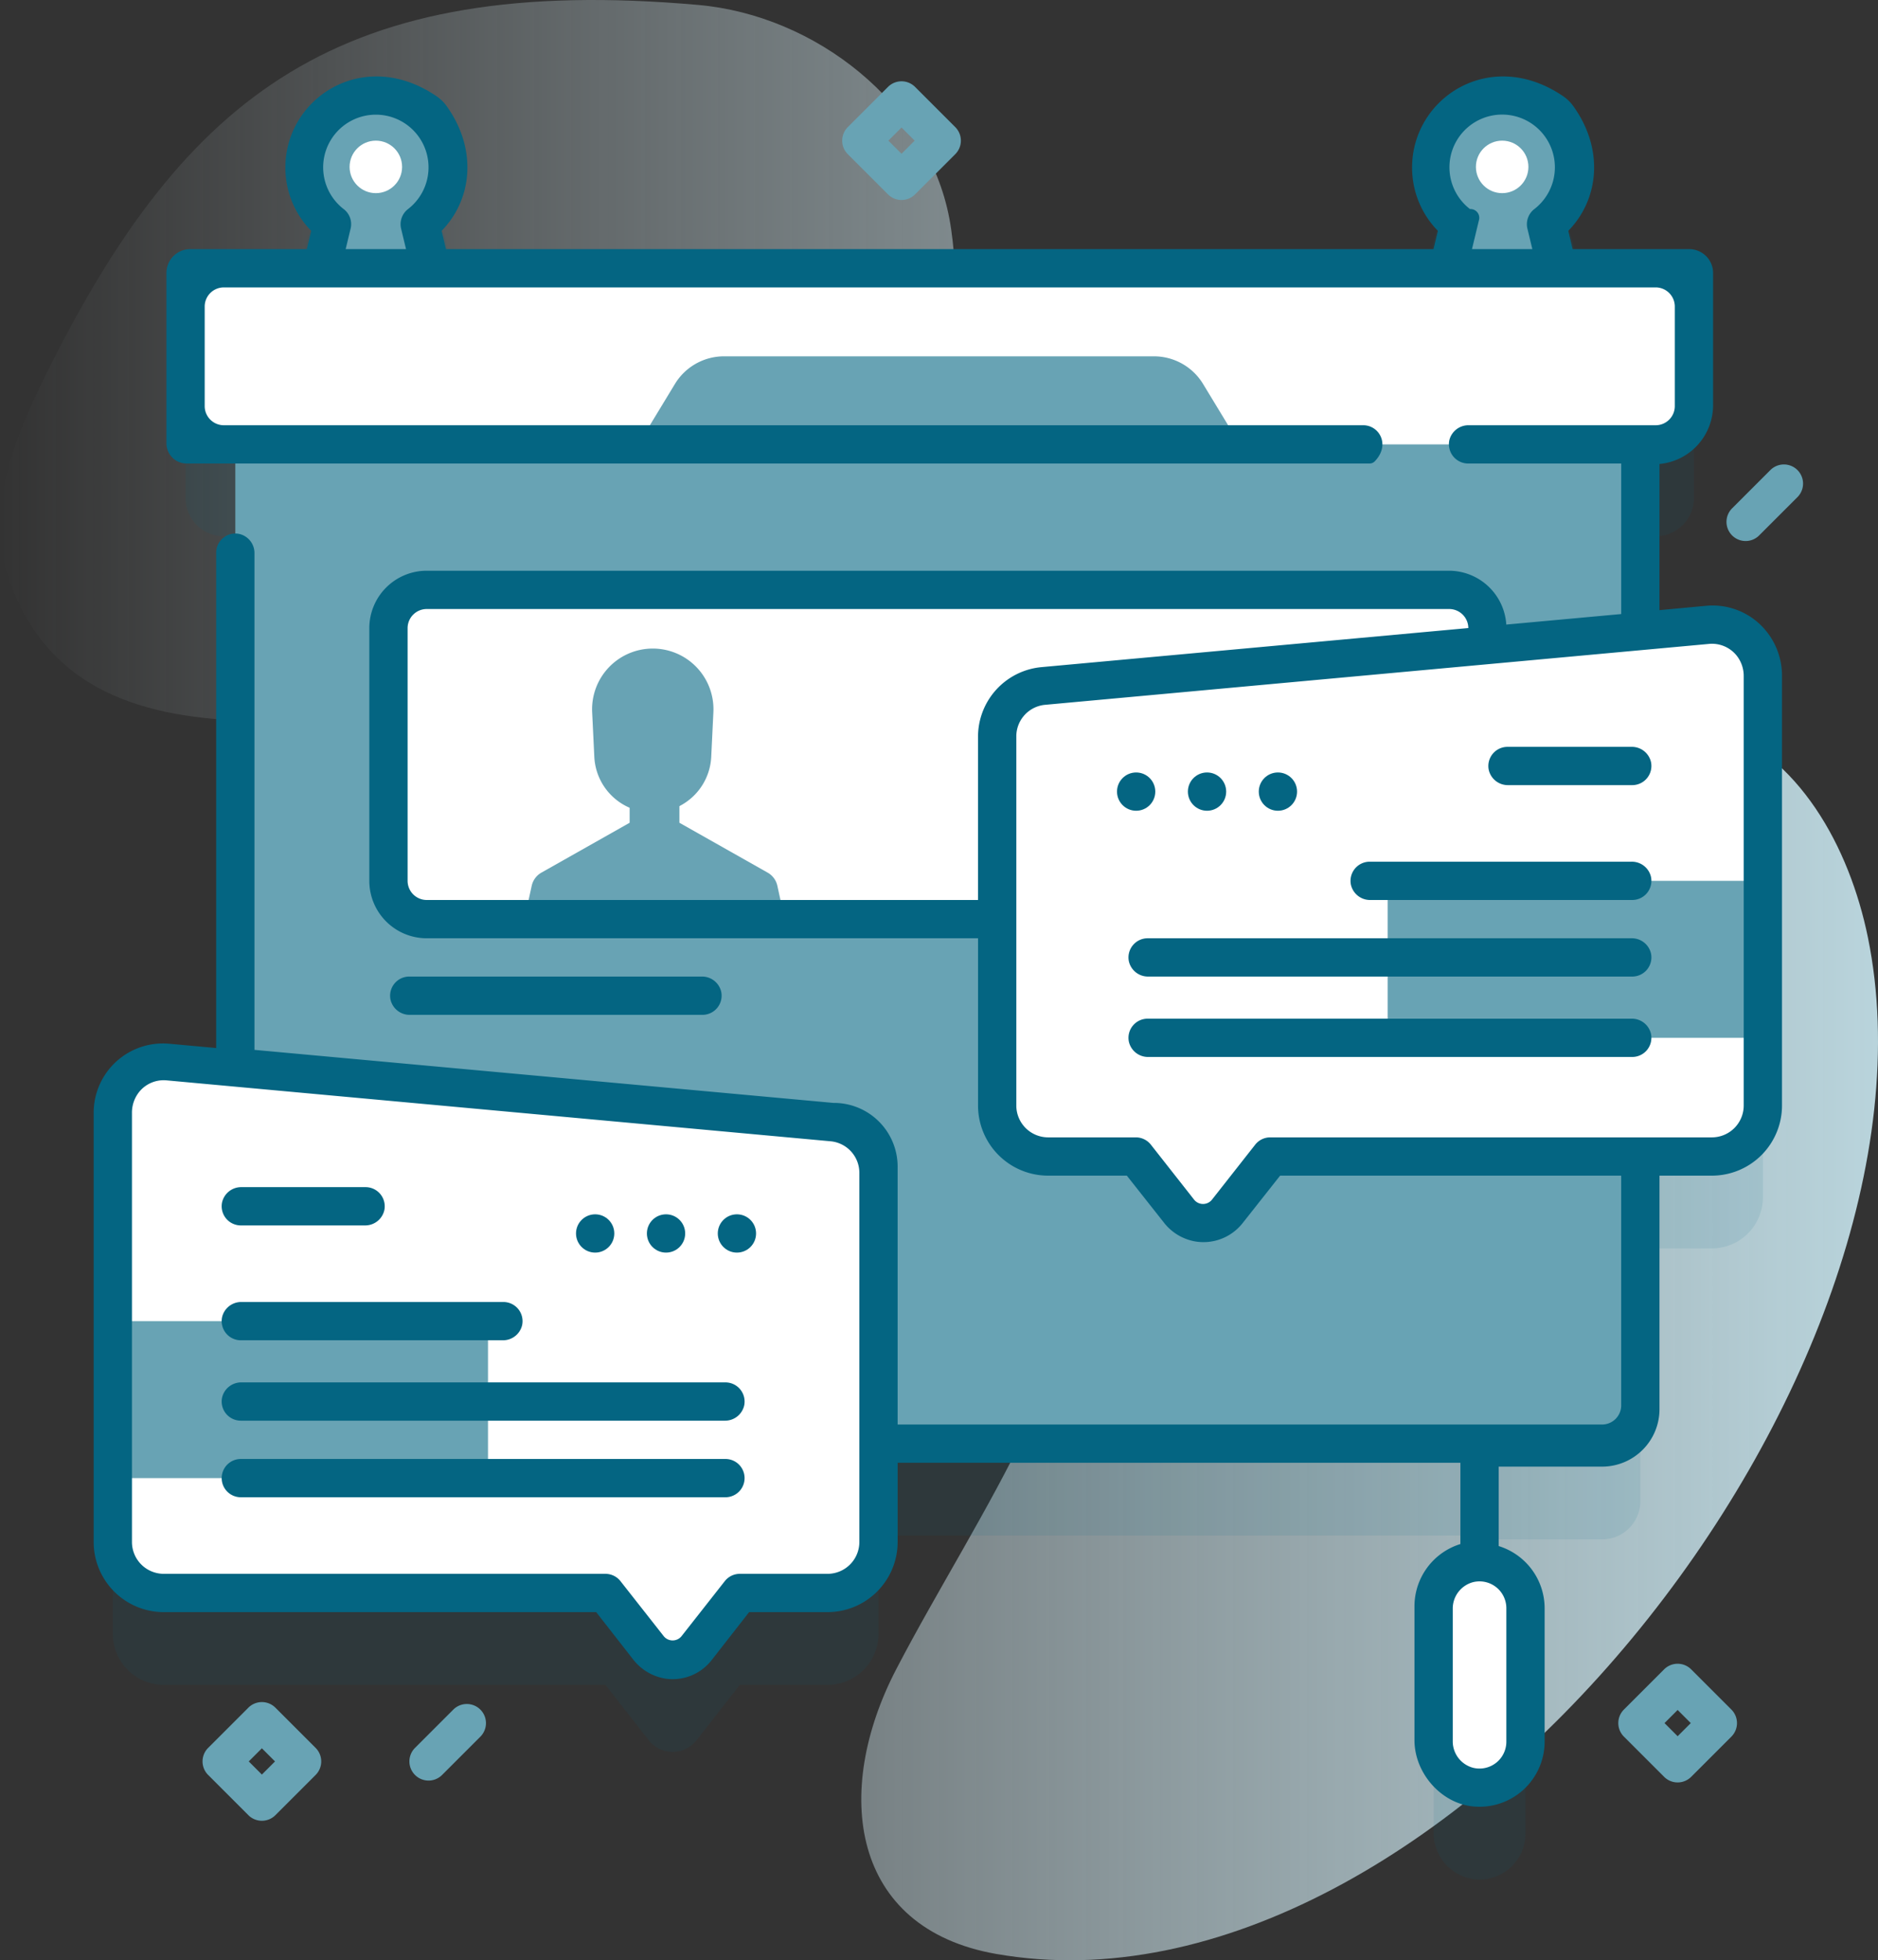
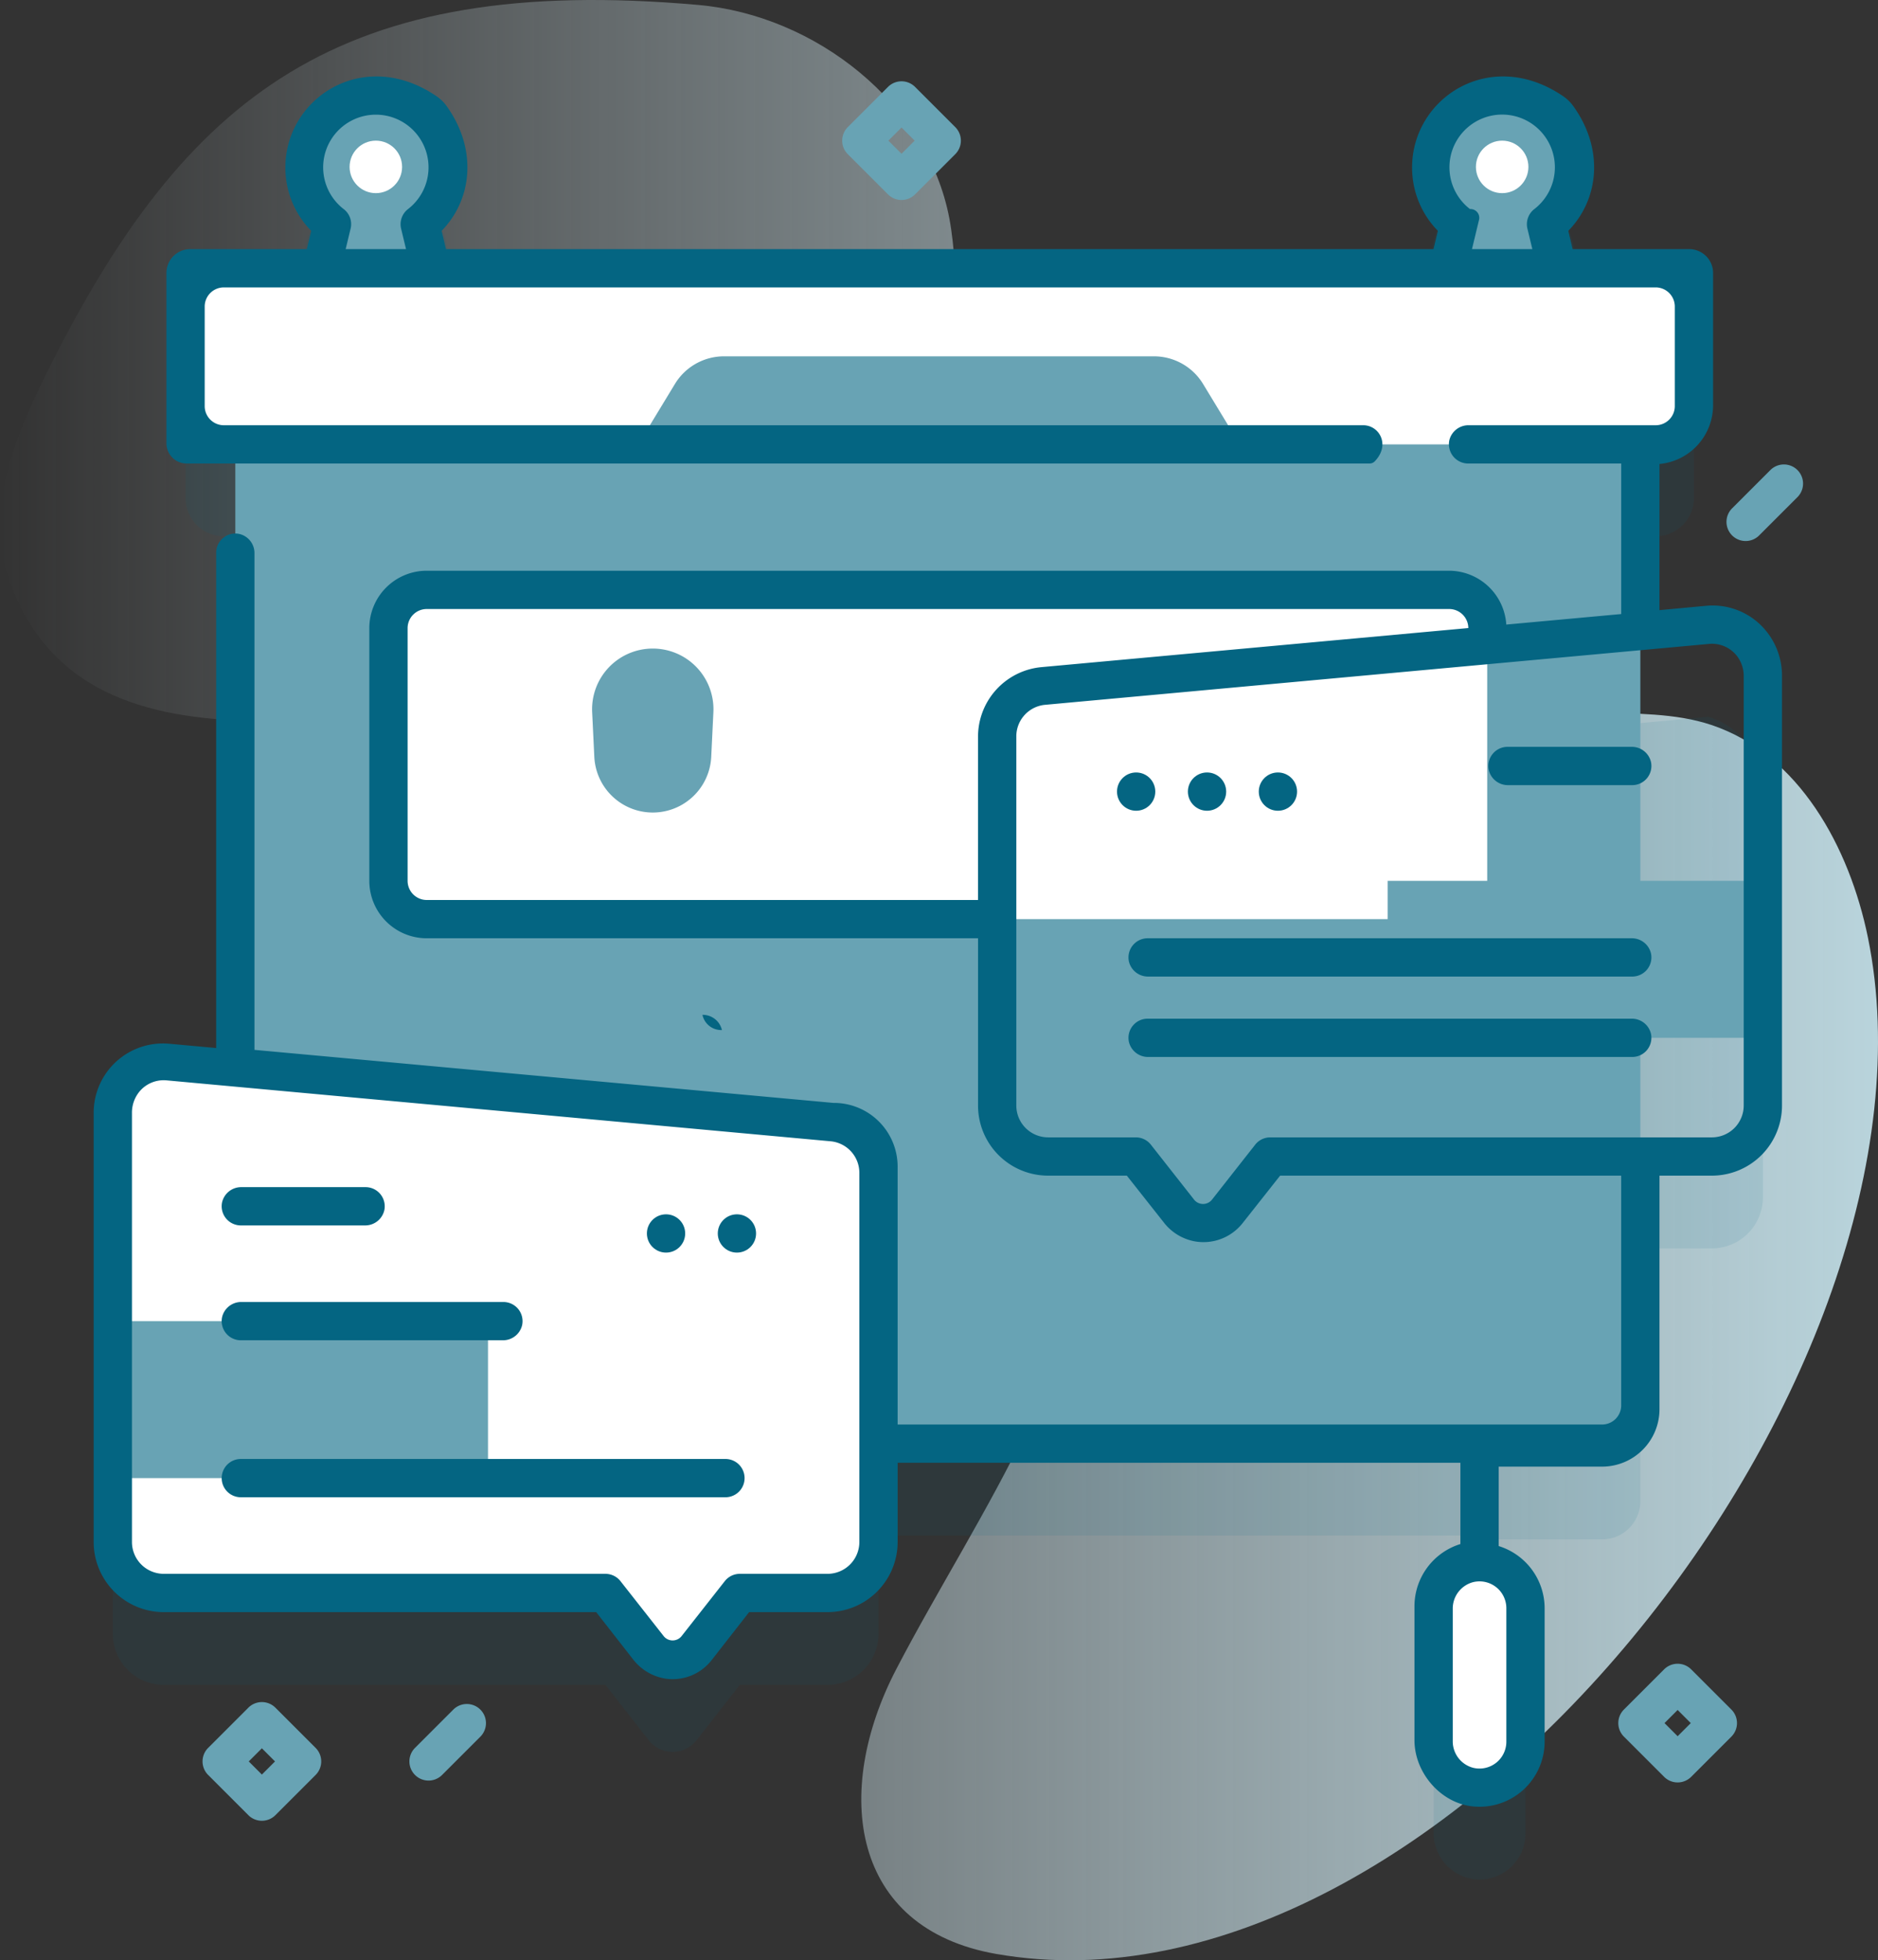
<svg xmlns="http://www.w3.org/2000/svg" viewBox="0 0 490.545 512.002">
  <rect x="0" y="0" width="490.545" height="512.002" fill="#333333" stroke="none" />
  <defs>
    <style>      .cls-1 {        fill: url(#Gradiente_sem_nome_63);      }      .cls-2, .cls-5 {        fill: #046582;      }      .cls-2 {        opacity: 0.1;        isolation: isolate;      }      .cls-3 {        fill: #68a3b4;      }      .cls-4 {        fill: #fff;      }    </style>
    <linearGradient id="Gradiente_sem_nome_63" data-name="Gradiente sem nome 63" x1="-379.055" y1="-1675.865" x2="111.49" y2="-1675.865" gradientTransform="matrix(1, 0, 0, -1, 379.055, -1419.864)" gradientUnits="userSpaceOnUse">
      <stop offset="0" stop-color="#d7e6eb" stop-opacity="0" />
      <stop offset="1" stop-color="#b9d4dc" />
    </linearGradient>
  </defs>
  <g id="Camada_2" data-name="Camada 2">
    <g id="Camada_1-2" data-name="Camada 1">
      <g>
        <path class="cls-1" d="M487.918,244.893c-4.82-23.622-18.066-47.93-40.937-55.555-18.92-6.308-42.256,1.08-58.321-10.738-39.115-28.775-21.21-70.687-89.08-64.384-15.055,1.398-32.33-.741-41.759-12.564-9.622-12.066-6.977-29.401-9.838-44.566-5.688-30.147-35.008-53.083-65.567-55.791-93.641-8.296-133.963,23.221-170.162,96.014-8.164,16.417-15.993,35.285-10.32,52.722,19.055,58.559,96.151,31.258,142.756,36.048,65.109,6.692,27.65,65.351,67.578,76.984,8.587,2.502,17.422-2.95,26.282-4.162,24.136-3.301,45.56,21.186,46.728,45.519,2.285,47.587-29.798,90.492-51.158,131.529-16.724,32.129-11.924,67.745,26.094,74.401,116.249,20.351,250.881-151.861,227.704-265.457Z" />
        <g>
          <g>
            <path class="cls-2" d="M446.11,187.23l-17.642,1.636V140.069h4a10,10,0,0,0,10-10v-26a10,10,0,0,0-10-10H406.852l-2.775-11.474a18.771,18.771,0,1,0-22.923,0L378.379,94.069h-265.822L109.782,82.595a18.771,18.771,0,1,0-22.923,0L84.083,94.069H58.468a10,10,0,0,0-10,10v26a10,10,0,0,0,10,10h3V303.137l-17.453-1.618a13.317,13.317,0,0,0-14.547,13.26V426.752a13.317,13.317,0,0,0,13.317,13.317h115.362l11.28,14.441a7.944,7.944,0,0,0,12.542,0l11.28-14.441h22.902a13.317,13.317,0,0,0,13.317-13.317V401.069h152v31.569a11.984,11.984,0,0,0-7,10.891l0,35.047a12.209,12.209,0,0,0,10.024,12.174,12.008,12.008,0,0,0,13.976-11.842V444.066a11.997,11.997,0,0,0-7-10.902V402.069h27.095a9.983,9.983,0,0,0,9.905-10.065V326.069h18.683a13.317,13.317,0,0,0,13.317-13.317V205.673c0-8.146-6.461-16.445-14.358-18.443Z" />
            <g>
              <g>
                <path class="cls-3" d="M86.715,58.909l-3.896,16.16h30.708l-3.896-16.16a18.765,18.765,0,1,0-22.916,0Z" />
                <circle class="cls-4" cx="98.173" cy="43.593" r="6.856" />
              </g>
              <g>
                <path class="cls-3" d="M380.915,58.909l-3.896,16.16h30.708l-3.896-16.16a18.765,18.765,0,1,0-22.916,0Z" />
                <circle class="cls-4" cx="392.373" cy="43.593" r="6.856" />
              </g>
            </g>
            <path class="cls-3" d="M428.468,94.069V368.063a10.005,10.005,0,0,1-10.01,10.006H71.478a10.005,10.005,0,0,1-10.01-10.006V94.069Z" />
            <path class="cls-4" d="M378.468,240.069h-267a10,10,0,0,1-10-10v-66a10,10,0,0,1,10-10h267a10,10,0,0,1,10,10v66A10,10,0,0,1,378.468,240.069Z" />
            <g>
-               <path class="cls-3" d="M204.954,240.069l-1.904-8.716a5.248,5.248,0,0,0-2.534-3.432l-23.048-13.024V207.069h-13v7.828L141.42,227.921a5.245,5.245,0,0,0-2.534,3.432L136.982,240.069Z" />
              <path class="cls-3" d="M154.675,186.003l.563,11.677a15.288,15.288,0,0,0,30.54,0l.563-11.677a15.851,15.851,0,1,0-31.666,0Z" />
            </g>
            <g>
              <path class="cls-4" d="M432.468,116.069h-374a10,10,0,0,1-10-10v-26a10,10,0,0,1,10-10h374a10,10,0,0,1,10,10v26A10,10,0,0,1,432.468,116.069Z" />
              <path class="cls-3" d="M323.829,116.069H166.716l9.582-15.784A15,15,0,0,1,189.12,93.069H301.424a15,15,0,0,1,12.822,7.215Z" />
            </g>
            <path class="cls-4" d="M374.468,454.59V420.381a12.208,12.208,0,0,1,10.027-12.174,12.007,12.007,0,0,1,13.973,11.843V454.921a12.007,12.007,0,0,1-13.973,11.843A12.208,12.208,0,0,1,374.468,454.59Z" />
            <g>
              <g>
                <g>
-                   <path class="cls-4" d="M272.556,179.109l173.398-15.904a13.307,13.307,0,0,1,14.514,13.262V288.752a13.317,13.317,0,0,1-13.317,13.317H331.789l-11.269,14.335a7.991,7.991,0,0,1-12.564,0L296.687,302.069h-22.902a13.317,13.317,0,0,1-13.317-13.317v-96.38A13.313,13.313,0,0,1,272.556,179.109Z" />
                  <path class="cls-3" d="M362.468,230.069h98v41h-98Z" />
                </g>
                <g>
                  <g>
                    <path class="cls-5" d="M426.352,205.069h-32.395a5.121,5.121,0,0,1-5.085-3.968,5.005,5.005,0,0,1,4.897-6.032h32.395a5.121,5.121,0,0,1,5.085,3.968A5.005,5.005,0,0,1,426.352,205.069Z" />
-                     <path class="cls-5" d="M426.352,235.069h-68.395a5.121,5.121,0,0,1-5.085-3.968,5.005,5.005,0,0,1,4.897-6.032h68.395a5.121,5.121,0,0,1,5.085,3.968A5.005,5.005,0,0,1,426.352,235.069Z" />
                    <path class="cls-5" d="M426.352,255.069h-126.395a5.121,5.121,0,0,1-5.085-3.968,5.005,5.005,0,0,1,4.897-6.032h126.395a5.121,5.121,0,0,1,5.085,3.968A5.005,5.005,0,0,1,426.352,255.069Z" />
                    <path class="cls-5" d="M426.352,276.069h-126.395a5.121,5.121,0,0,1-5.085-3.968,5.005,5.005,0,0,1,4.897-6.032h126.395a5.121,5.121,0,0,1,5.085,3.968A5.005,5.005,0,0,1,426.352,276.069Z" />
                  </g>
                  <g>
                    <circle class="cls-5" cx="296.769" cy="206.76" r="5" />
                    <circle class="cls-5" cx="315.285" cy="206.76" r="5" />
                    <circle class="cls-5" cx="333.8" cy="206.76" r="5" />
                  </g>
                </g>
              </g>
              <g>
                <g>
                  <path class="cls-4" d="M217.38,293.109,43.982,277.205a13.307,13.307,0,0,0-14.514,13.262V402.752a13.317,13.317,0,0,0,13.317,13.317h115.362L169.416,430.404a7.991,7.991,0,0,0,12.564,0L193.249,416.069h22.902a13.317,13.317,0,0,0,13.317-13.317v-96.38a13.313,13.313,0,0,0-12.088-13.263Z" />
                  <path class="cls-3" d="M29.468,345.069h98v41h-98Z" />
                  <path class="cls-5" d="M459.572,162.936a18.004,18.004,0,0,0-13.852-4.711l-12.252,1.136V121.191a15.425,15.425,0,0,0,14-15.338v-34.554A6.23,6.23,0,0,0,441.238,65.069h-30.448l-1.149-4.771c7.959-8.122,9.49-21.217,1.294-32.608a10.665,10.665,0,0,0-2.664-2.583C389.226,12.168,368.846,25.611,368.846,43.726a23.55,23.55,0,0,0,6.742,16.571l-1.15,4.772H116.498l-1.15-4.772c7.94-8.105,9.471-21.185,1.324-32.58a10.64,10.64,0,0,0-2.673-2.601c-19.053-12.955-39.455.49-39.455,18.61a23.552,23.552,0,0,0,6.751,16.572l-1.149,4.771H49.698a6.23,6.23,0,0,0-6.23,6.23V115.778a5.291,5.291,0,0,0,5.291,5.291H357.754a1.896,1.896,0,0,0,1.364-.595c4.118-4.304,1.142-9.405-3.028-9.405H58.468a5,5,0,0,1-5-5v-26a5,5,0,0,1,5-5h374a5,5,0,0,1,5,5v26a5,5,0,0,1-5,5H383.647a5.133,5.133,0,0,0-5.077,3.935,5.043,5.043,0,0,0,5.024,6.065h39.875v39.315L393.452,163.133a15.018,15.018,0,0,0-14.967-14.064h-267.017a15,15,0,0,0-15,15v66a15,15,0,0,0,15,15h144v43.683a18.317,18.317,0,0,0,18.317,18.317h20.552l9.631,12.194a13.254,13.254,0,0,0,7.885,4.926A13.013,13.013,0,0,0,324.57,319.478l9.801-12.409h89.096v60a5,5,0,0,1-5,5h-184V304.716a16.647,16.647,0,0,0-16.647-16.647h-.141l-151.212-13.853V144.543a5.12,5.12,0,0,0-3.968-5.084,5.005,5.005,0,0,0-6.032,4.897V273.738l-12.252-1.122a18.1,18.1,0,0,0-19.748,18.022V402.752a18.317,18.317,0,0,0,18.317,18.317H155.724l9.584,12.268a13.308,13.308,0,0,0,8.752,5.138A12.887,12.887,0,0,0,185.897,433.59l9.781-12.521h20.473a18.317,18.317,0,0,0,18.317-18.317V382.069h147v21.22a17.023,17.023,0,0,0-12,16.24l0,34.984c0,8.536,6.914,16.55,15.416,17.323a17.019,17.019,0,0,0,18.584-16.928V420.066a17.032,17.032,0,0,0-12-16.249V383.069h27a15,15,0,0,0,15-15v-61h13.682a18.318,18.318,0,0,0,18.318-18.318V176.466a18.452,18.452,0,0,0-5.896-13.53ZM383.969,54.608a13.771,13.771,0,1,1,16.801.006,4.992,4.992,0,0,0-1.797,5.122l1.284,5.333h-15.767l1.807-7.506a2.289,2.289,0,0,0-2.328-2.955Zm-294.146.042a13.761,13.761,0,1,1,16.749-.037,4.993,4.993,0,0,0-1.799,5.123l1.284,5.333h-15.767l1.284-5.333A4.942,4.942,0,0,0,89.823,54.65ZM224.468,402.752a8.317,8.317,0,0,1-8.317,8.317H193.246a4.993,4.993,0,0,0-3.924,1.907l-11.279,14.349a2.985,2.985,0,0,1-4.695,0l-11.277-14.347A4.999,4.999,0,0,0,158.141,411.069H42.786a8.318,8.318,0,0,1-8.318-8.318V290.732a8.64,8.64,0,0,1,2.227-5.933,8.231,8.231,0,0,1,6.057-2.651c.259,0,.52.012.782.036L216.919,298.088a8.276,8.276,0,0,1,7.549,8.283Zm169,52.176a7.013,7.013,0,0,1-8.574,6.827,7.13,7.13,0,0,1-5.426-7.038V420.254a7.13,7.13,0,0,1,5.426-7.038,7.013,7.013,0,0,1,8.574,6.827Zm-282-219.858a5.006,5.006,0,0,1-5-5V164.069a5,5,0,0,1,5-5h267.065a5.01,5.01,0,0,1,5.003,4.971L272.134,174.241a18.248,18.248,0,0,0-16.666,18.256V235.069h-144Zm344.001,53.682a8.321,8.321,0,0,1-8.307,8.317H331.791a4.993,4.993,0,0,0-3.924,1.907l-11.279,14.349a2.985,2.985,0,0,1-4.695,0l-11.277-14.346A5.001,5.001,0,0,0,296.685,297.069H273.785a8.317,8.317,0,0,1-8.317-8.317V192.371a8.273,8.273,0,0,1,7.549-8.282L446.403,168.185a8.256,8.256,0,0,1,7.161,2.976,8.579,8.579,0,0,1,1.905,5.543l0,112.047Z" />
                </g>
                <g>
                  <g>
                    <path class="cls-5" d="M62.906,320.069h32.395a5.121,5.121,0,0,0,5.085-3.968,5.005,5.005,0,0,0-4.897-6.032h-32.395a5.121,5.121,0,0,0-5.085,3.968A5.005,5.005,0,0,0,62.906,320.069Z" />
                    <path class="cls-5" d="M62.906,350.069h68.395a5.121,5.121,0,0,0,5.085-3.968,5.005,5.005,0,0,0-4.897-6.032h-68.395a5.121,5.121,0,0,0-5.085,3.968A5.005,5.005,0,0,0,62.906,350.069Z" />
-                     <path class="cls-5" d="M62.906,371.069h126.395a5.121,5.121,0,0,0,5.085-3.968,5.005,5.005,0,0,0-4.897-6.032H63.094a5.121,5.121,0,0,0-5.085,3.968A5.005,5.005,0,0,0,62.906,371.069Z" />
                    <path class="cls-5" d="M62.906,391.07h126.583a5,5,0,0,0,0-10H62.906a5,5,0,1,0,0,10Z" />
                  </g>
                  <g>
                    <circle class="cls-5" cx="192.489" cy="322.167" r="5" />
                    <circle class="cls-5" cx="173.973" cy="322.167" r="5" />
-                     <circle class="cls-5" cx="155.458" cy="322.167" r="5" />
                  </g>
                </g>
              </g>
            </g>
-             <path class="cls-5" d="M183.486,265.069h-76.395a5.121,5.121,0,0,1-5.085-3.968,5.005,5.005,0,0,1,4.897-6.032h76.395a5.121,5.121,0,0,1,5.085,3.968A5.005,5.005,0,0,1,183.486,265.069Z" />
+             <path class="cls-5" d="M183.486,265.069h-76.395h76.395a5.121,5.121,0,0,1,5.085,3.968A5.005,5.005,0,0,1,183.486,265.069Z" />
          </g>
          <path class="cls-3" d="M235.486,52.236a4.98,4.98,0,0,1-3.535-1.465l-10.5-10.5a4.998,4.998,0,0,1,0-7.07l10.5-10.5a4.998,4.998,0,0,1,7.07,0l10.5,10.5a4.998,4.998,0,0,1,0,7.07l-10.5,10.5a4.981,4.981,0,0,1-3.535,1.465Zm-3.429-15.5,3.429,3.429,3.429-3.429-3.429-3.429Z" />
          <path class="cls-3" d="M438.211,465.555a4.98,4.98,0,0,1-3.535-1.465l-10.5-10.5a4.998,4.998,0,0,1,0-7.07l10.5-10.5a4.998,4.998,0,0,1,7.07,0l10.5,10.5a4.998,4.998,0,0,1,0,7.07l-10.5,10.5A4.985,4.985,0,0,1,438.211,465.555Zm-3.429-15.5,3.429,3.429,3.429-3.429-3.429-3.429Z" />
          <path class="cls-3" d="M68.406,475.567a4.98,4.98,0,0,1-3.535-1.465l-10.5-10.5a4.998,4.998,0,0,1,0-7.07l10.5-10.5a4.998,4.998,0,0,1,7.07,0l10.5,10.5a4.998,4.998,0,0,1,0,7.07l-10.5,10.5A4.981,4.981,0,0,1,68.406,475.567Zm-3.429-15.5,3.429,3.429,3.429-3.429-3.429-3.429Z" />
          <path class="cls-3" d="M111.938,465.067a5,5,0,0,1-3.535-8.535l10-10a4.999,4.999,0,1,1,7.07,7.07l-10,10A4.98,4.98,0,0,1,111.938,465.067Z" />
          <path class="cls-3" d="M455.969,141.31a5,5,0,0,1-3.535-8.535l10-10a4.999,4.999,0,1,1,7.07,7.07l-10,10A4.982,4.982,0,0,1,455.969,141.31Z" />
        </g>
      </g>
    </g>
  </g>
</svg>